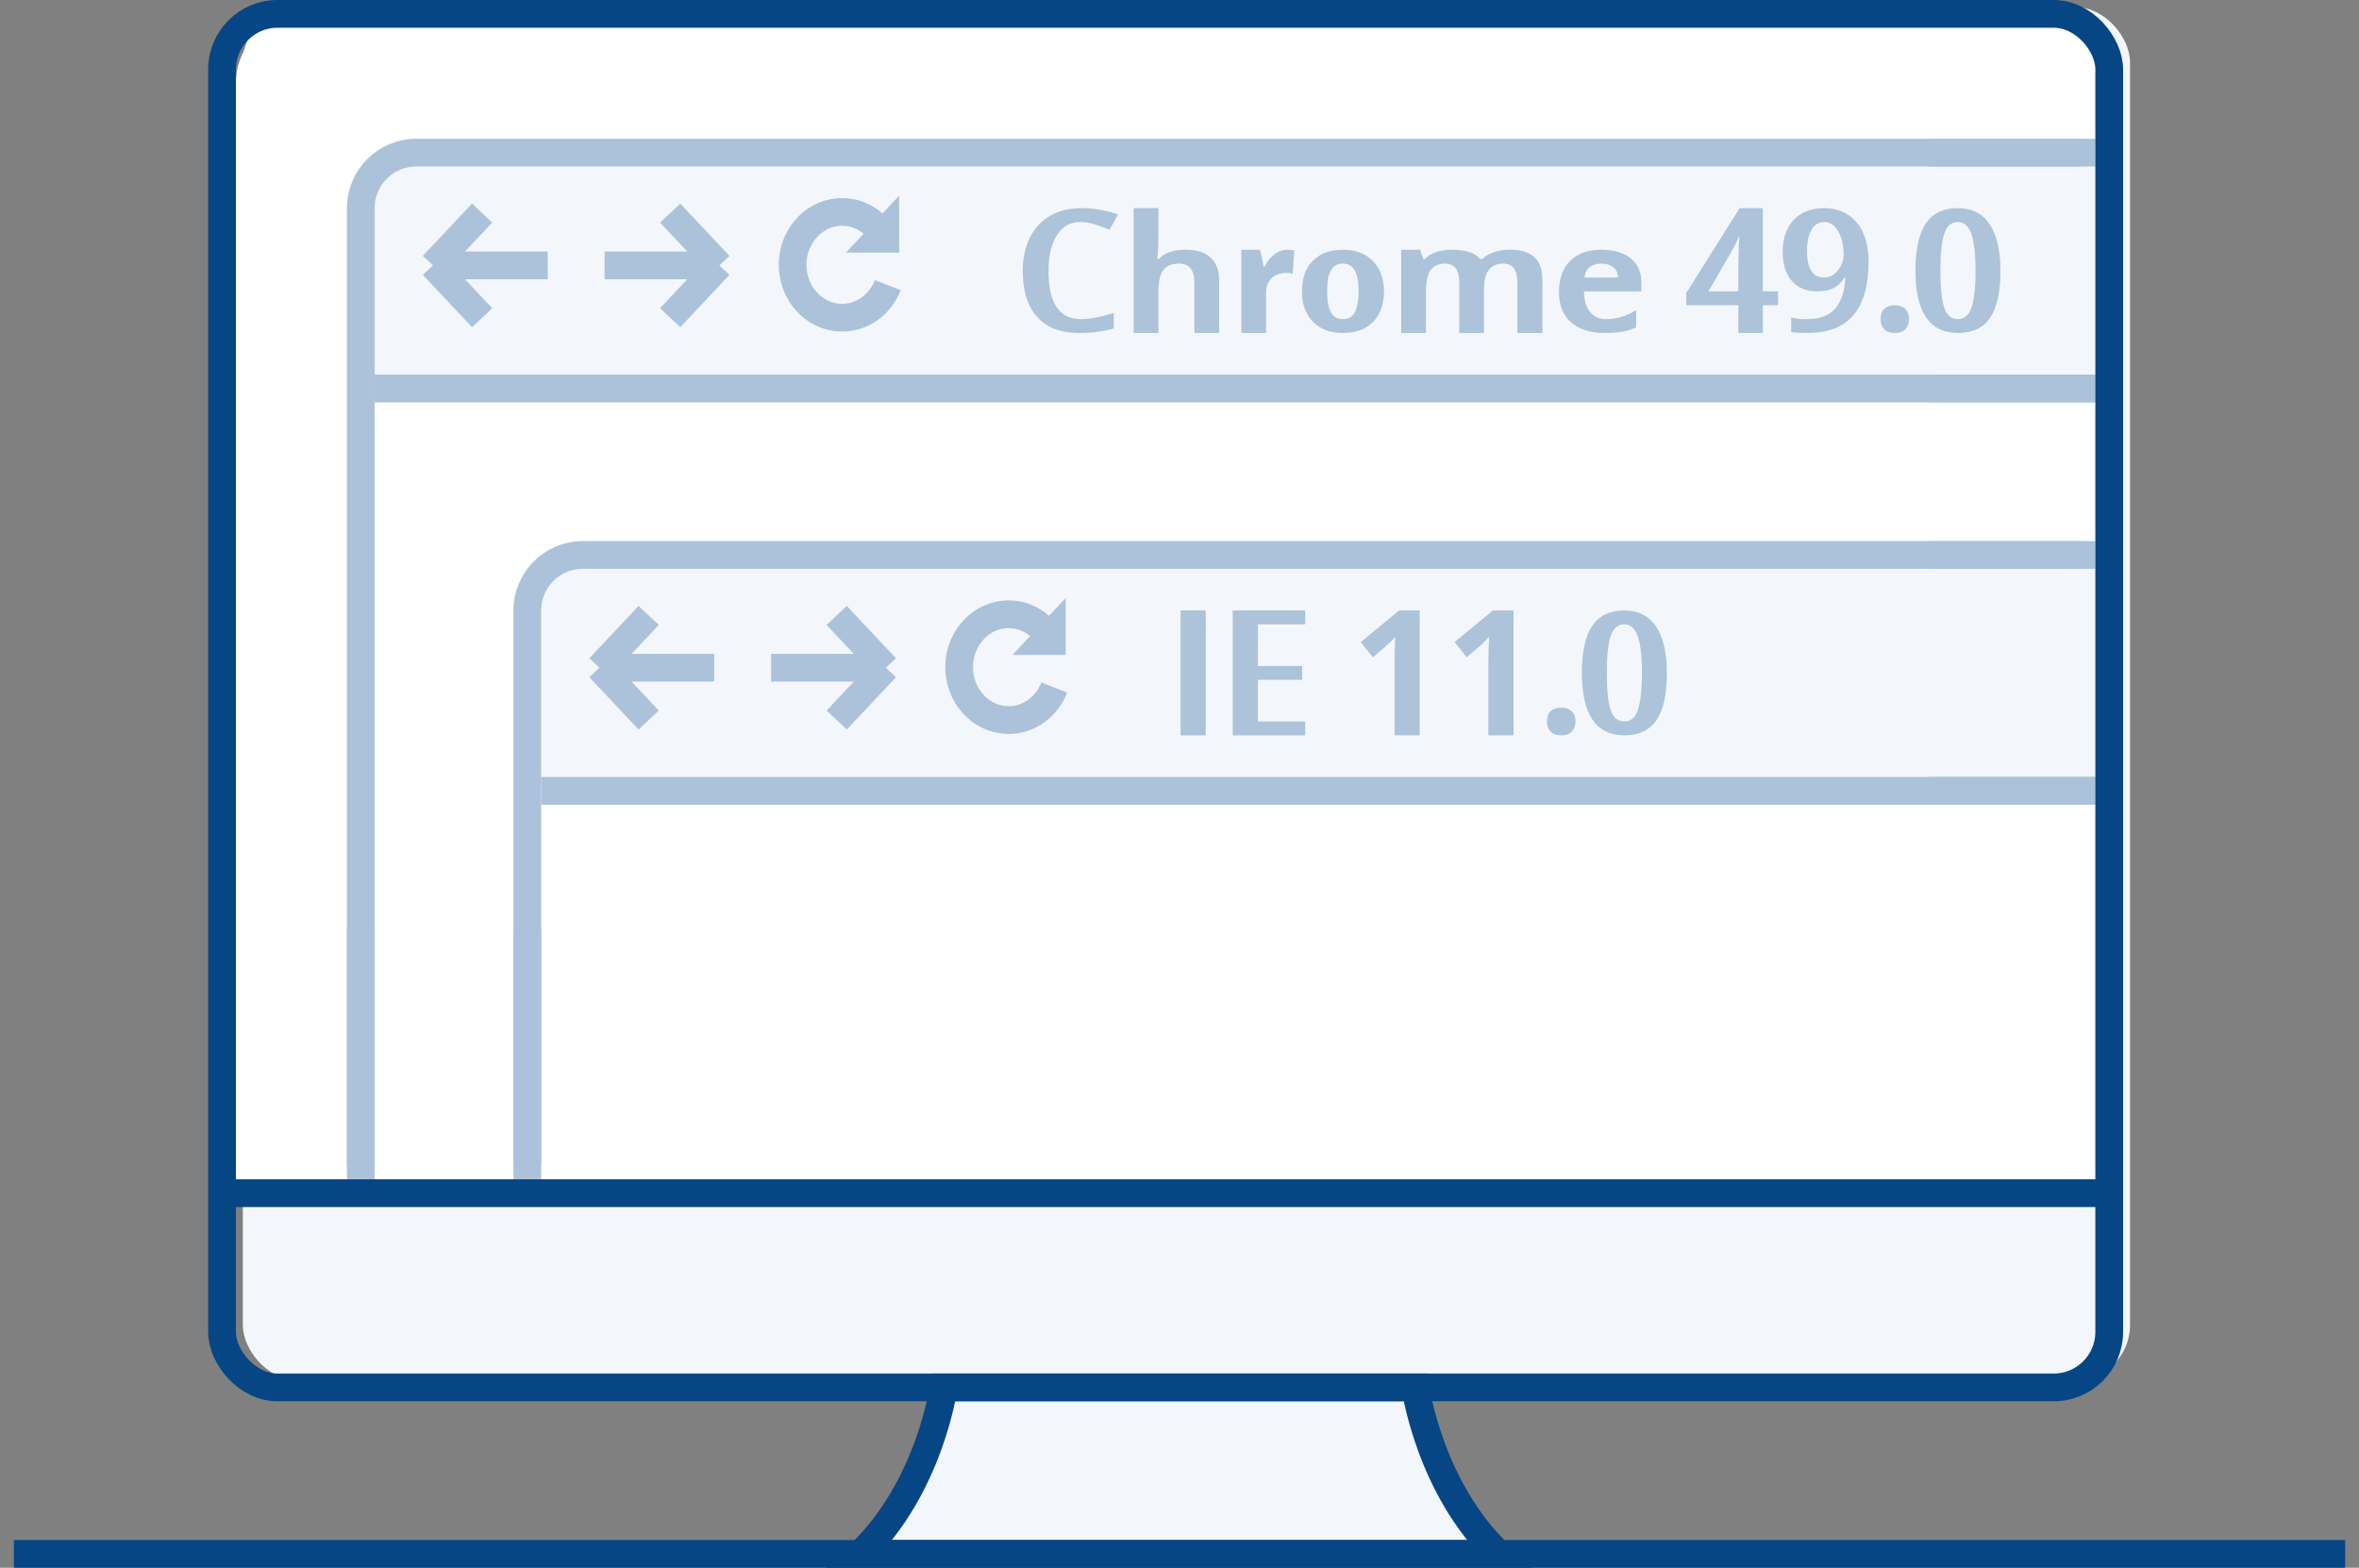
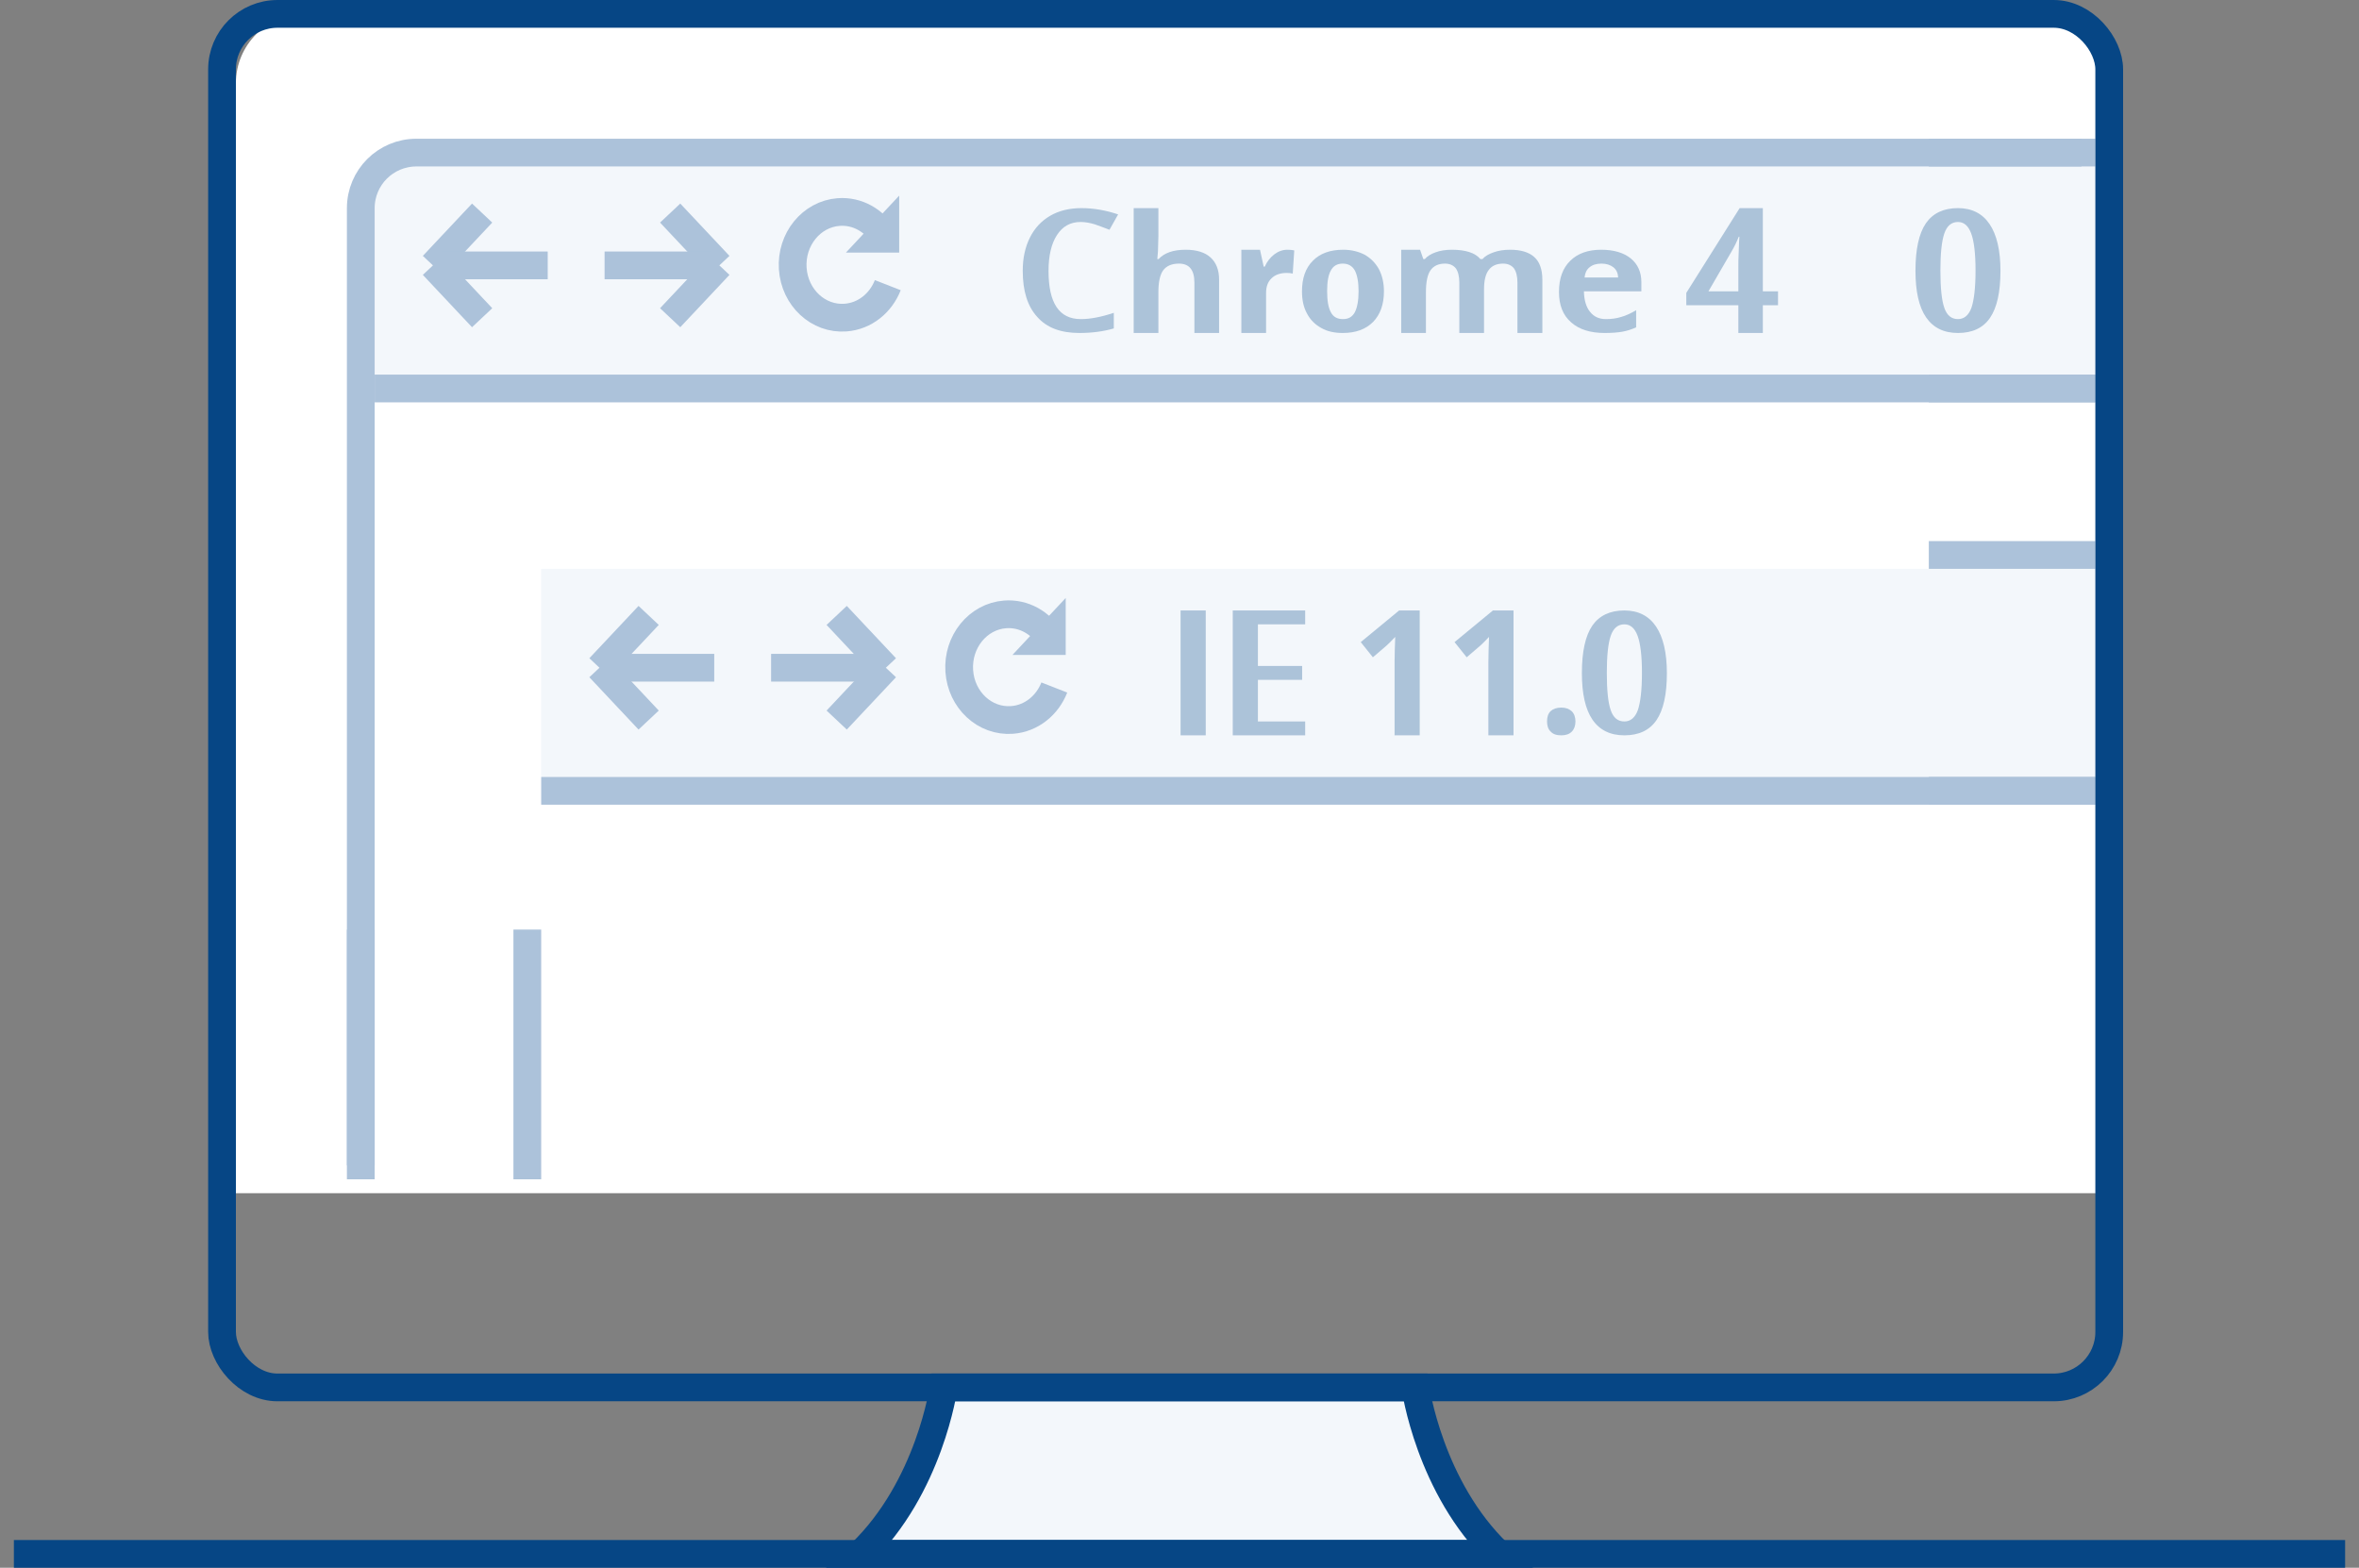
<svg xmlns="http://www.w3.org/2000/svg" viewBox="0 0 170 113" style="background-color:#ffffff00" x="0px" y="0px" width="170px" height="113px">
  <rect x="0" y="0" width="170" height="113" fill="#808080" stroke="none" />
  <g id="Layer%201">
-     <rect x="17.5" y="0.5" width="136" height="99" fill="#f3f7fb" rx="4" ry="4" />
    <path d="M 22 1 C 19.238 1 17 3.239 17 6 L 17 86 L 153 86 L 153 6 C 153 3.239 150.762 1 148 1 L 22 1 Z" fill="#ffffff" />
    <path d="M 68 100 C 68 100 66.996 107.217 62 112 L 108 112 C 103.004 107.217 102 100 102 100 L 68 100 Z" stroke="#064685" stroke-width="2" fill="#f3f7fb" />
    <path d="M 1 112 L 169 112 " stroke="#064685" stroke-width="2" fill="none" />
    <path d="M 27 12 L 151 12 L 151 27 L 27 27 L 27 12 Z" fill="#f3f7fb" />
    <g>
      <g>
        <path d="M 34.745 22.9 L 31.2 19.128 M 34.745 15.357 L 31.2 19.128 " stroke="#acc2da" stroke-width="2" fill="none" />
        <path d="M 31.791 19.128 L 39.471 19.128 " stroke="#acc2da" stroke-width="2" fill="none" />
        <path d="M 48.295 22.9 L 51.84 19.128 M 48.295 15.357 L 51.84 19.128 " stroke="#acc2da" stroke-width="2" fill="none" />
        <path d="M 51.249 19.128 L 43.569 19.128 " stroke="#acc2da" stroke-width="2" fill="none" />
        <path id="Ellipse" d="M 63.978 20.553 C 63.475 21.84 62.329 22.784 60.94 22.89 C 58.975 23.04 57.27 21.459 57.129 19.358 C 56.989 17.258 58.468 15.433 60.432 15.283 C 61.781 15.18 63.009 15.895 63.691 17.033 " stroke="#acc2da" stroke-width="2" fill="none" />
        <path d="M 64.8 14.1 L 64.8 18.207 L 60.96 18.207 L 64.8 14.1 Z" fill="#acc2da" />
      </g>
      <path d="M 26 84 L 26 15 C 26 12.791 27.791 11 30 11 L 150 11 " stroke="#acc2da" stroke-width="2" fill="none" />
      <path d="M 27 28 L 151 28 " stroke="#acc2da" stroke-width="2" fill="none" />
    </g>
    <path d="M 39 41 L 151 41 L 151 56 L 39 56 L 39 41 Z" fill="#f3f7fb" />
    <g>
      <g>
        <path d="M 46.745 51.9 L 43.2 48.128 M 46.745 44.357 L 43.2 48.128 " stroke="#acc2da" stroke-width="2" fill="none" />
        <path d="M 43.791 48.128 L 51.471 48.128 " stroke="#acc2da" stroke-width="2" fill="none" />
        <path d="M 60.295 51.9 L 63.84 48.128 M 60.295 44.357 L 63.84 48.128 " stroke="#acc2da" stroke-width="2" fill="none" />
        <path d="M 63.249 48.128 L 55.569 48.128 " stroke="#acc2da" stroke-width="2" fill="none" />
        <path id="Ellipse2" d="M 75.978 49.553 C 75.475 50.84 74.329 51.784 72.94 51.89 C 70.975 52.04 69.269 50.459 69.129 48.358 C 68.989 46.258 70.468 44.433 72.432 44.283 C 73.781 44.18 75.009 44.895 75.691 46.033 " stroke="#acc2da" stroke-width="2" fill="none" />
        <path d="M 76.8 43.1 L 76.8 47.207 L 72.96 47.207 L 76.8 43.1 Z" fill="#acc2da" />
      </g>
      <path d="M 39 57 L 151 57 " stroke="#acc2da" stroke-width="2" fill="none" />
-       <path d="M 38 84 L 38 44 C 38 41.791 39.791 40 42 40 L 150 40 " stroke="#acc2da" stroke-width="2" fill="none" />
    </g>
    <g>
      <path d="M 78.906 16.172 C 79.25 16.297 79.609 16.422 79.953 16.562 L 80.578 15.453 C 79.688 15.156 78.812 15 77.938 15 C 77.062 15 76.312 15.188 75.688 15.547 C 75.047 15.922 74.562 16.438 74.219 17.125 C 73.875 17.812 73.703 18.609 73.703 19.516 C 73.703 20.969 74.047 22.078 74.75 22.844 C 75.438 23.625 76.453 24 77.781 24 C 78.688 24 79.516 23.891 80.266 23.672 L 80.266 22.547 C 79.328 22.859 78.547 23 77.891 23 C 76.328 23 75.562 21.844 75.562 19.531 C 75.562 18.422 75.766 17.562 76.172 16.938 C 76.578 16.312 77.141 16 77.875 16 C 78.203 16 78.547 16.062 78.906 16.172 L 78.906 16.172 Z" fill="#acc3d9" />
      <path d="M 87.854 20.156 C 87.854 19.469 87.651 18.938 87.244 18.562 C 86.838 18.188 86.229 18 85.448 18 C 84.541 18 83.901 18.234 83.494 18.672 L 83.401 18.672 L 83.448 18.109 C 83.463 17.531 83.479 17.156 83.479 17 L 83.479 15 L 81.698 15 L 81.698 24 L 83.479 24 L 83.479 21.062 C 83.479 20.344 83.588 19.812 83.823 19.484 C 84.057 19.172 84.432 19 84.963 19 C 85.698 19 86.073 19.453 86.073 20.359 L 86.073 24 L 87.854 24 L 87.854 20.156 L 87.854 20.156 Z" fill="#acc3d9" />
      <path d="M 91.817 18.344 C 91.536 18.562 91.301 18.859 91.145 19.219 L 91.067 19.219 L 90.801 18 L 89.457 18 L 89.457 24 L 91.239 24 L 91.239 21.109 C 91.239 20.672 91.364 20.312 91.629 20.062 C 91.879 19.812 92.254 19.672 92.723 19.672 C 92.895 19.672 93.036 19.688 93.161 19.719 L 93.27 18.047 C 93.129 18.016 92.957 18 92.77 18 C 92.426 18 92.098 18.125 91.817 18.344 L 91.817 18.344 Z" fill="#acc3d9" />
      <path d="M 95.905 19.5 C 96.077 19.172 96.358 19 96.764 19 C 97.171 19 97.452 19.172 97.639 19.5 C 97.811 19.844 97.905 20.328 97.905 20.984 C 97.905 21.656 97.811 22.156 97.639 22.5 C 97.452 22.844 97.171 23 96.78 23 C 96.374 23 96.077 22.844 95.905 22.5 C 95.718 22.156 95.639 21.656 95.639 20.984 C 95.639 20.328 95.718 19.828 95.905 19.5 L 95.905 19.5 ZM 99.374 19.406 C 99.124 18.953 98.78 18.609 98.343 18.359 C 97.889 18.125 97.374 18 96.796 18 C 95.858 18 95.124 18.266 94.608 18.797 C 94.077 19.328 93.827 20.062 93.827 21 C 93.827 21.609 93.936 22.141 94.186 22.594 C 94.421 23.047 94.764 23.391 95.218 23.641 C 95.655 23.891 96.171 24 96.764 24 C 97.702 24 98.421 23.734 98.952 23.203 C 99.468 22.672 99.733 21.938 99.733 21 C 99.733 20.391 99.608 19.859 99.374 19.406 L 99.374 19.406 Z" fill="#acc3d9" />
      <path d="M 106.946 20.859 C 106.946 20.219 107.056 19.75 107.29 19.453 C 107.509 19.156 107.853 19 108.321 19 C 108.665 19 108.931 19.125 109.103 19.344 C 109.259 19.562 109.353 19.906 109.353 20.359 L 109.353 24 L 111.149 24 L 111.149 20.156 C 111.149 19.406 110.946 18.859 110.556 18.516 C 110.165 18.172 109.587 18 108.821 18 C 108.384 18 107.978 18.062 107.634 18.188 C 107.274 18.312 107.009 18.469 106.837 18.672 L 106.681 18.672 C 106.321 18.234 105.634 18 104.634 18 C 104.181 18 103.79 18.062 103.446 18.188 C 103.103 18.312 102.853 18.469 102.681 18.672 L 102.571 18.672 L 102.337 18 L 100.978 18 L 100.978 24 L 102.759 24 L 102.759 21.062 C 102.759 20.328 102.868 19.797 103.087 19.484 C 103.306 19.172 103.649 19 104.134 19 C 104.478 19 104.743 19.125 104.915 19.344 C 105.071 19.562 105.165 19.906 105.165 20.359 L 105.165 24 L 106.946 24 L 106.946 20.859 L 106.946 20.859 Z" fill="#acc3d9" />
      <path d="M 116.269 19.266 C 116.487 19.438 116.597 19.688 116.612 20 L 114.191 20 C 114.222 19.688 114.331 19.438 114.55 19.266 C 114.753 19.094 115.034 19 115.409 19 C 115.769 19 116.05 19.094 116.269 19.266 L 116.269 19.266 ZM 116.925 23.906 C 117.269 23.844 117.597 23.734 117.909 23.594 L 117.909 22.359 C 117.534 22.578 117.175 22.75 116.831 22.844 C 116.487 22.953 116.112 23 115.737 23 C 115.237 23 114.862 22.828 114.581 22.469 C 114.3 22.125 114.159 21.625 114.144 21 L 118.284 21 L 118.284 20.328 C 118.284 19.609 118.019 19.031 117.519 18.625 C 117.019 18.219 116.3 18 115.394 18 C 114.441 18 113.691 18.266 113.159 18.797 C 112.612 19.328 112.347 20.078 112.347 21.047 C 112.347 21.984 112.628 22.719 113.222 23.234 C 113.8 23.75 114.612 24 115.644 24 C 116.144 24 116.581 23.969 116.925 23.906 L 116.925 23.906 Z" fill="#acc3d9" />
      <path d="M 128.132 21 L 127.039 21 L 127.039 15 L 125.367 15 L 121.523 21.109 L 121.523 22 L 125.273 22 L 125.273 24 L 127.039 24 L 127.039 22 L 128.132 22 L 128.132 21 L 128.132 21 ZM 123.117 21 L 124.757 18.172 C 124.961 17.828 125.148 17.453 125.304 17.062 L 125.351 17.062 C 125.336 17.156 125.32 17.469 125.304 18.016 C 125.273 18.578 125.273 18.984 125.273 19.266 L 125.273 21 L 123.117 21 L 123.117 21 Z" fill="#acc3d9" />
-       <path d="M 134.268 16.781 C 134.002 16.203 133.627 15.766 133.143 15.453 C 132.658 15.156 132.096 15 131.455 15 C 130.518 15 129.799 15.281 129.268 15.844 C 128.736 16.406 128.471 17.172 128.471 18.141 C 128.471 19.047 128.689 19.75 129.127 20.25 C 129.564 20.75 130.174 21 130.955 21 C 131.408 21 131.783 20.938 132.096 20.781 C 132.408 20.641 132.674 20.391 132.908 20.016 L 132.986 20.016 C 132.955 20.672 132.83 21.234 132.611 21.688 C 132.393 22.141 132.096 22.469 131.689 22.688 C 131.283 22.906 130.768 23 130.143 23 C 129.768 23 129.424 22.969 129.08 22.875 L 129.08 23.938 C 129.346 23.984 129.736 24 130.268 24 C 131.736 24 132.83 23.578 133.564 22.719 C 134.283 21.875 134.658 20.578 134.658 18.844 C 134.658 18.047 134.518 17.359 134.268 16.781 L 134.268 16.781 ZM 132.471 16.672 C 132.721 17.125 132.861 17.672 132.861 18.328 C 132.861 18.766 132.721 19.156 132.439 19.5 C 132.158 19.844 131.83 20 131.455 20 C 131.033 20 130.721 19.844 130.518 19.5 C 130.314 19.156 130.221 18.703 130.221 18.109 C 130.221 17.438 130.33 16.922 130.549 16.547 C 130.768 16.188 131.08 16 131.486 16 C 131.877 16 132.205 16.234 132.471 16.672 L 132.471 16.672 Z" fill="#acc3d9" />
-       <path d="M 135.793 23.734 C 135.965 23.922 136.215 24 136.559 24 C 136.871 24 137.121 23.922 137.309 23.734 C 137.481 23.562 137.574 23.312 137.574 23 C 137.574 22.688 137.481 22.438 137.309 22.266 C 137.121 22.094 136.871 22 136.559 22 C 136.215 22 135.965 22.094 135.793 22.25 C 135.606 22.422 135.528 22.672 135.528 23 C 135.528 23.312 135.606 23.562 135.793 23.734 L 135.793 23.734 Z" fill="#acc3d9" />
      <path d="M 143.381 16.156 C 142.866 15.391 142.1 15 141.1 15 C 140.053 15 139.287 15.375 138.787 16.094 C 138.287 16.828 138.037 17.969 138.037 19.516 C 138.037 21 138.287 22.125 138.803 22.875 C 139.319 23.625 140.084 24 141.1 24 C 142.131 24 142.912 23.641 143.412 22.906 C 143.912 22.172 144.162 21.047 144.162 19.516 C 144.162 18.047 143.897 16.922 143.381 16.156 L 143.381 16.156 ZM 140.116 16.828 C 140.303 16.281 140.631 16 141.1 16 C 141.537 16 141.85 16.281 142.053 16.828 C 142.256 17.375 142.366 18.266 142.366 19.5 C 142.366 20.75 142.256 21.641 142.069 22.188 C 141.866 22.734 141.537 23 141.1 23 C 140.631 23 140.303 22.734 140.116 22.188 C 139.928 21.656 139.834 20.75 139.834 19.5 C 139.834 18.266 139.928 17.375 140.116 16.828 L 140.116 16.828 Z" fill="#acc3d9" />
    </g>
    <g>
      <path d="M 86.891 53 L 86.891 44 L 85.078 44 L 85.078 53 L 86.891 53 L 86.891 53 Z" fill="#acc3d9" />
      <path d="M 94.057 52 L 90.651 52 L 90.651 49 L 93.838 49 L 93.838 48 L 90.651 48 L 90.651 45 L 94.057 45 L 94.057 44 L 88.838 44 L 88.838 53 L 94.057 53 L 94.057 52 L 94.057 52 Z" fill="#acc3d9" />
      <path d="M 102.311 44 L 100.827 44 L 98.061 46.281 L 98.936 47.375 L 99.921 46.531 C 100.03 46.438 100.233 46.234 100.546 45.906 L 100.514 46.859 L 100.499 47.719 L 100.499 53 L 102.311 53 L 102.311 44 L 102.311 44 Z" fill="#acc3d9" />
      <path d="M 109.071 44 L 107.587 44 L 104.821 46.281 L 105.696 47.375 L 106.681 46.531 C 106.79 46.438 106.993 46.234 107.306 45.906 L 107.274 46.859 L 107.259 47.719 L 107.259 53 L 109.071 53 L 109.071 44 L 109.071 44 Z" fill="#acc3d9" />
      <path d="M 111.753 52.734 C 111.925 52.922 112.175 53 112.519 53 C 112.831 53 113.081 52.922 113.269 52.734 C 113.441 52.562 113.534 52.312 113.534 52 C 113.534 51.688 113.441 51.438 113.269 51.266 C 113.081 51.094 112.831 51 112.519 51 C 112.175 51 111.925 51.094 111.753 51.25 C 111.566 51.422 111.487 51.672 111.487 52 C 111.487 52.312 111.566 52.562 111.753 52.734 L 111.753 52.734 Z" fill="#acc3d9" />
      <path d="M 119.341 45.156 C 118.826 44.391 118.06 44 117.06 44 C 116.013 44 115.248 44.375 114.748 45.094 C 114.248 45.828 113.998 46.969 113.998 48.516 C 113.998 50 114.248 51.125 114.763 51.875 C 115.279 52.625 116.044 53 117.06 53 C 118.091 53 118.873 52.641 119.373 51.906 C 119.873 51.172 120.123 50.047 120.123 48.516 C 120.123 47.047 119.857 45.922 119.341 45.156 L 119.341 45.156 ZM 116.076 45.828 C 116.263 45.281 116.591 45 117.06 45 C 117.498 45 117.81 45.281 118.013 45.828 C 118.216 46.375 118.326 47.266 118.326 48.5 C 118.326 49.75 118.216 50.641 118.029 51.188 C 117.826 51.734 117.498 52 117.06 52 C 116.591 52 116.263 51.734 116.076 51.188 C 115.888 50.656 115.794 49.75 115.794 48.5 C 115.794 47.266 115.888 46.375 116.076 45.828 L 116.076 45.828 Z" fill="#acc3d9" />
    </g>
    <path d="M 26 85 L 26 67 " stroke="#acc2da" stroke-width="2" fill="none" />
    <path d="M 38 85 L 38 67 " stroke="#acc2da" stroke-width="2" fill="none" />
    <path d="M 151 57 L 139 57 " stroke="#acc2da" stroke-width="2" fill="none" />
    <path d="M 151 40 L 139 40 " stroke="#acc2da" stroke-width="2" fill="none" />
    <path d="M 151 28 L 139 28 " stroke="#acc2da" stroke-width="2" fill="none" />
    <path d="M 151 11 L 139 11 " stroke="#acc2da" stroke-width="2" fill="none" />
-     <path d="M 17 86 L 152 86 " stroke="#064685" stroke-width="2" fill="none" />
    <rect x="16" y="1" width="136" height="99" stroke="#064685" stroke-width="2" fill="none" rx="4" ry="4" />
  </g>
</svg>